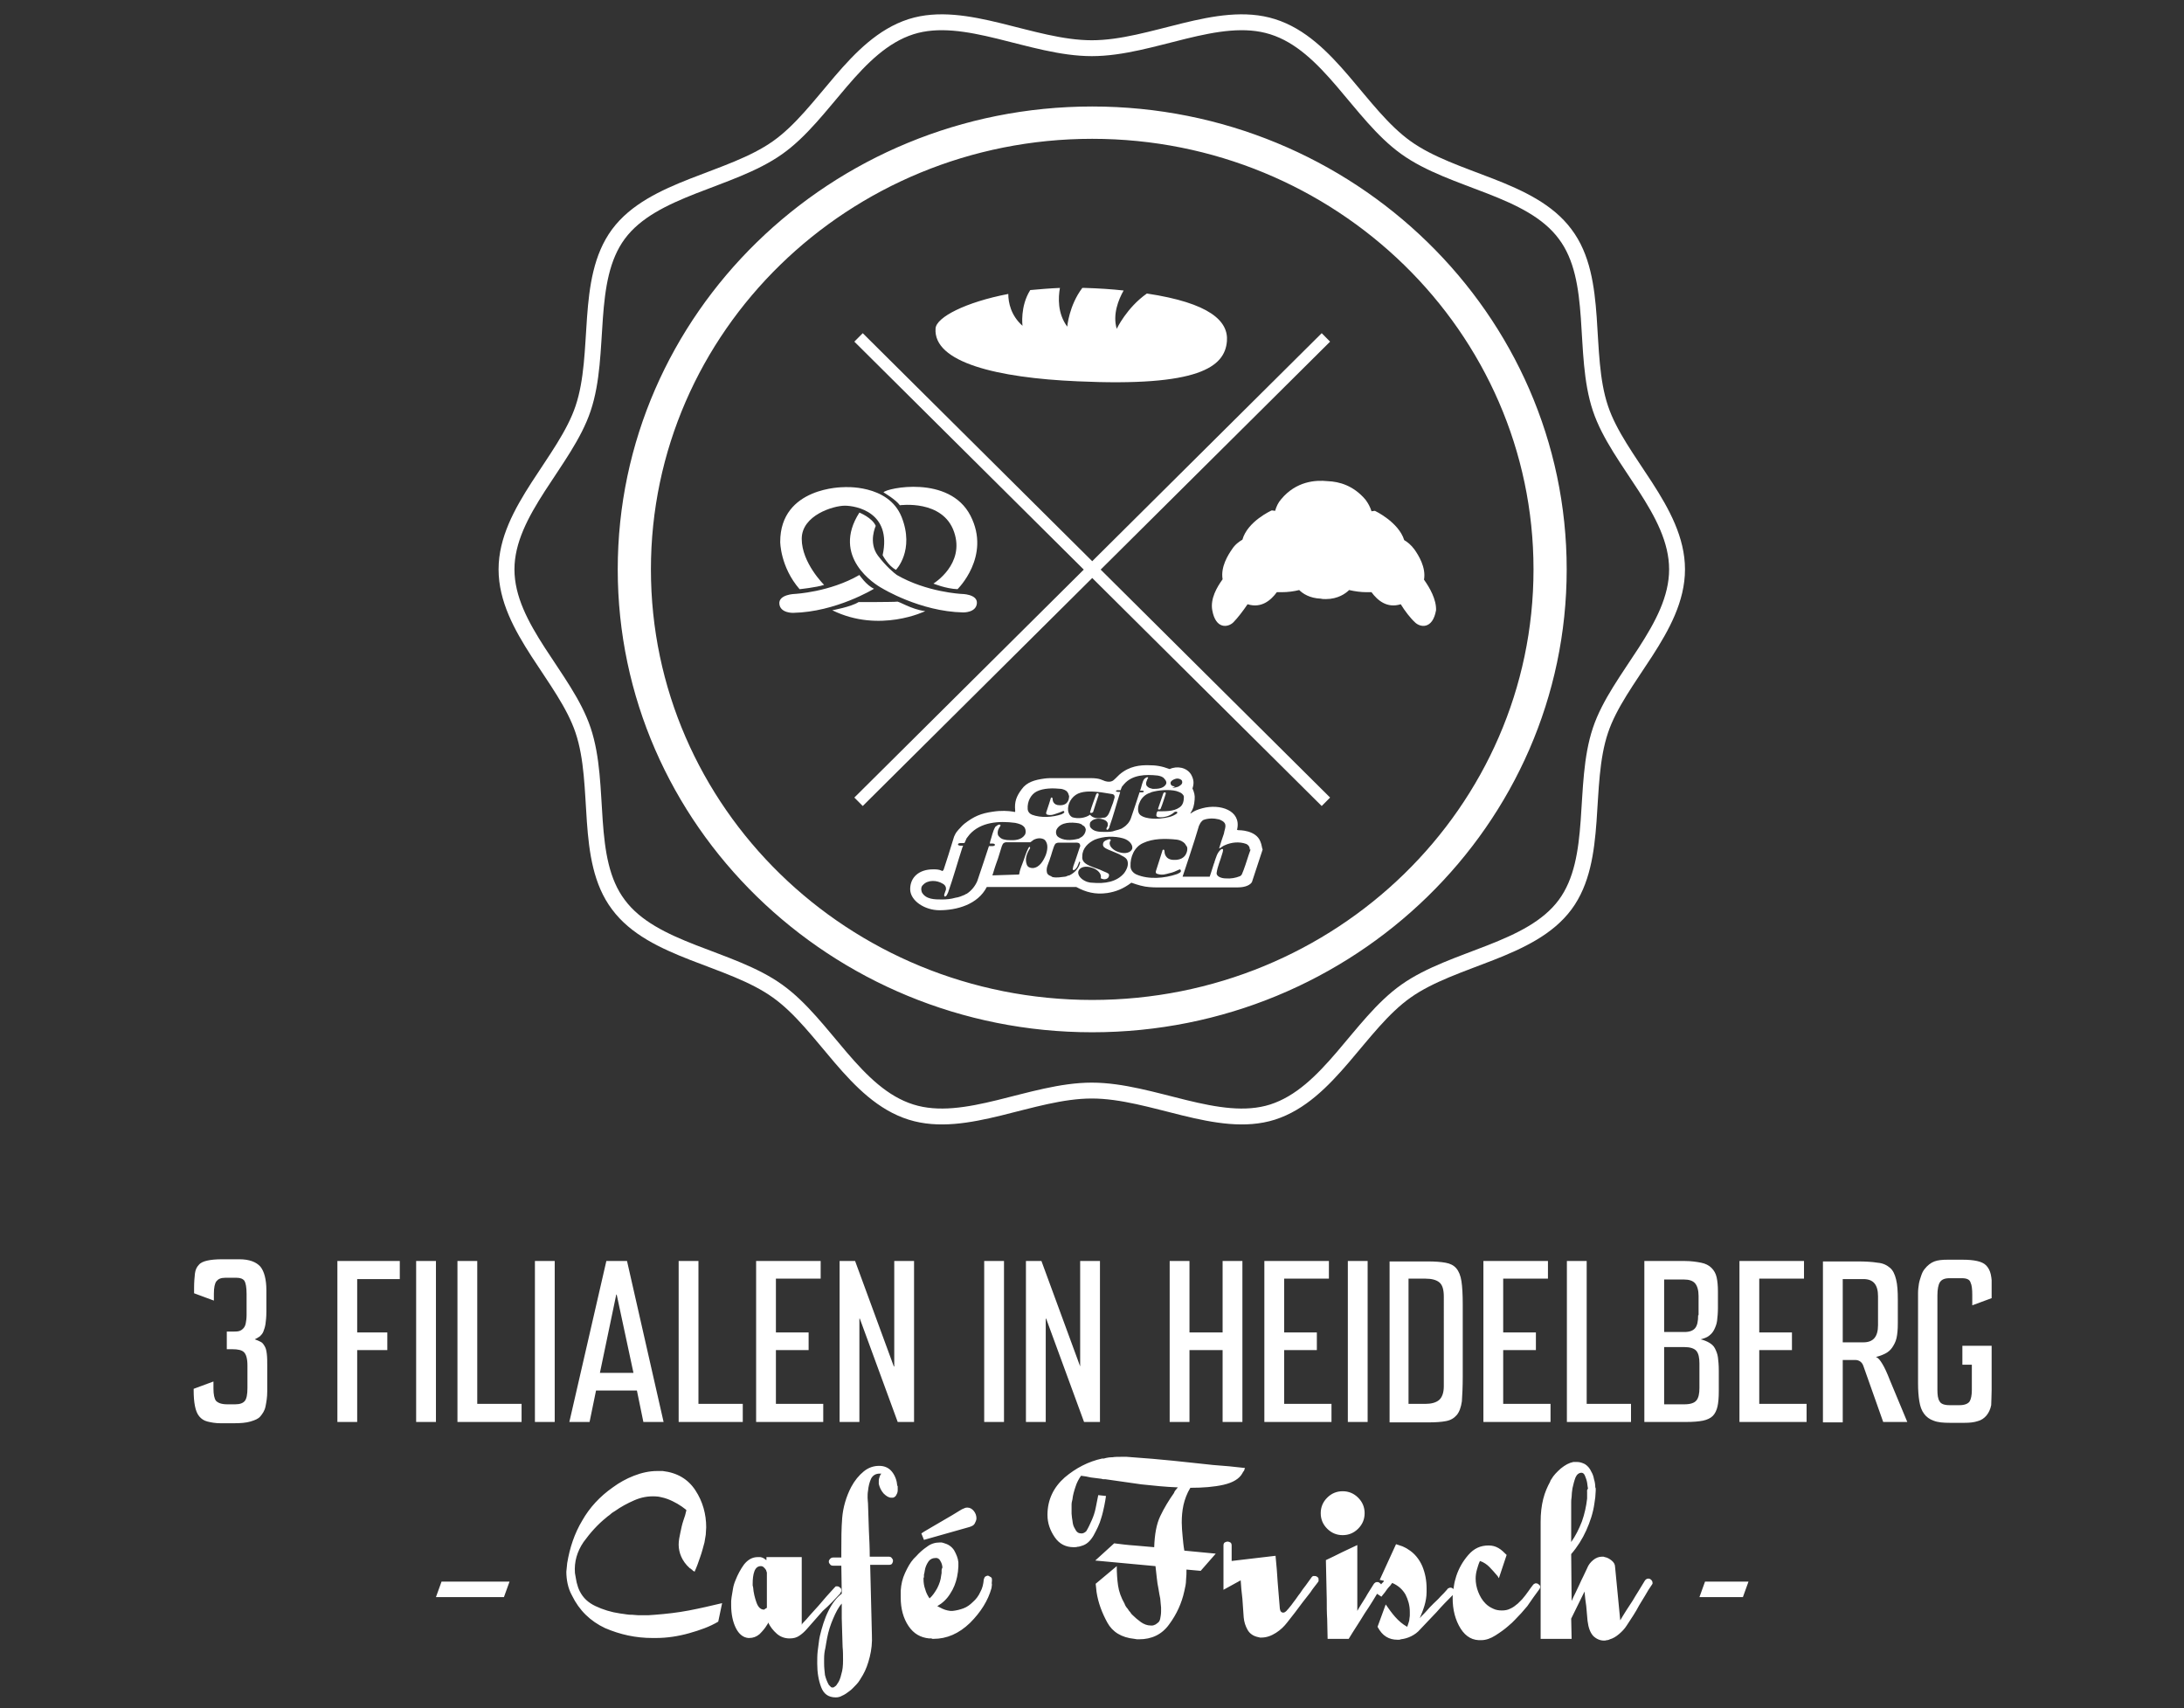
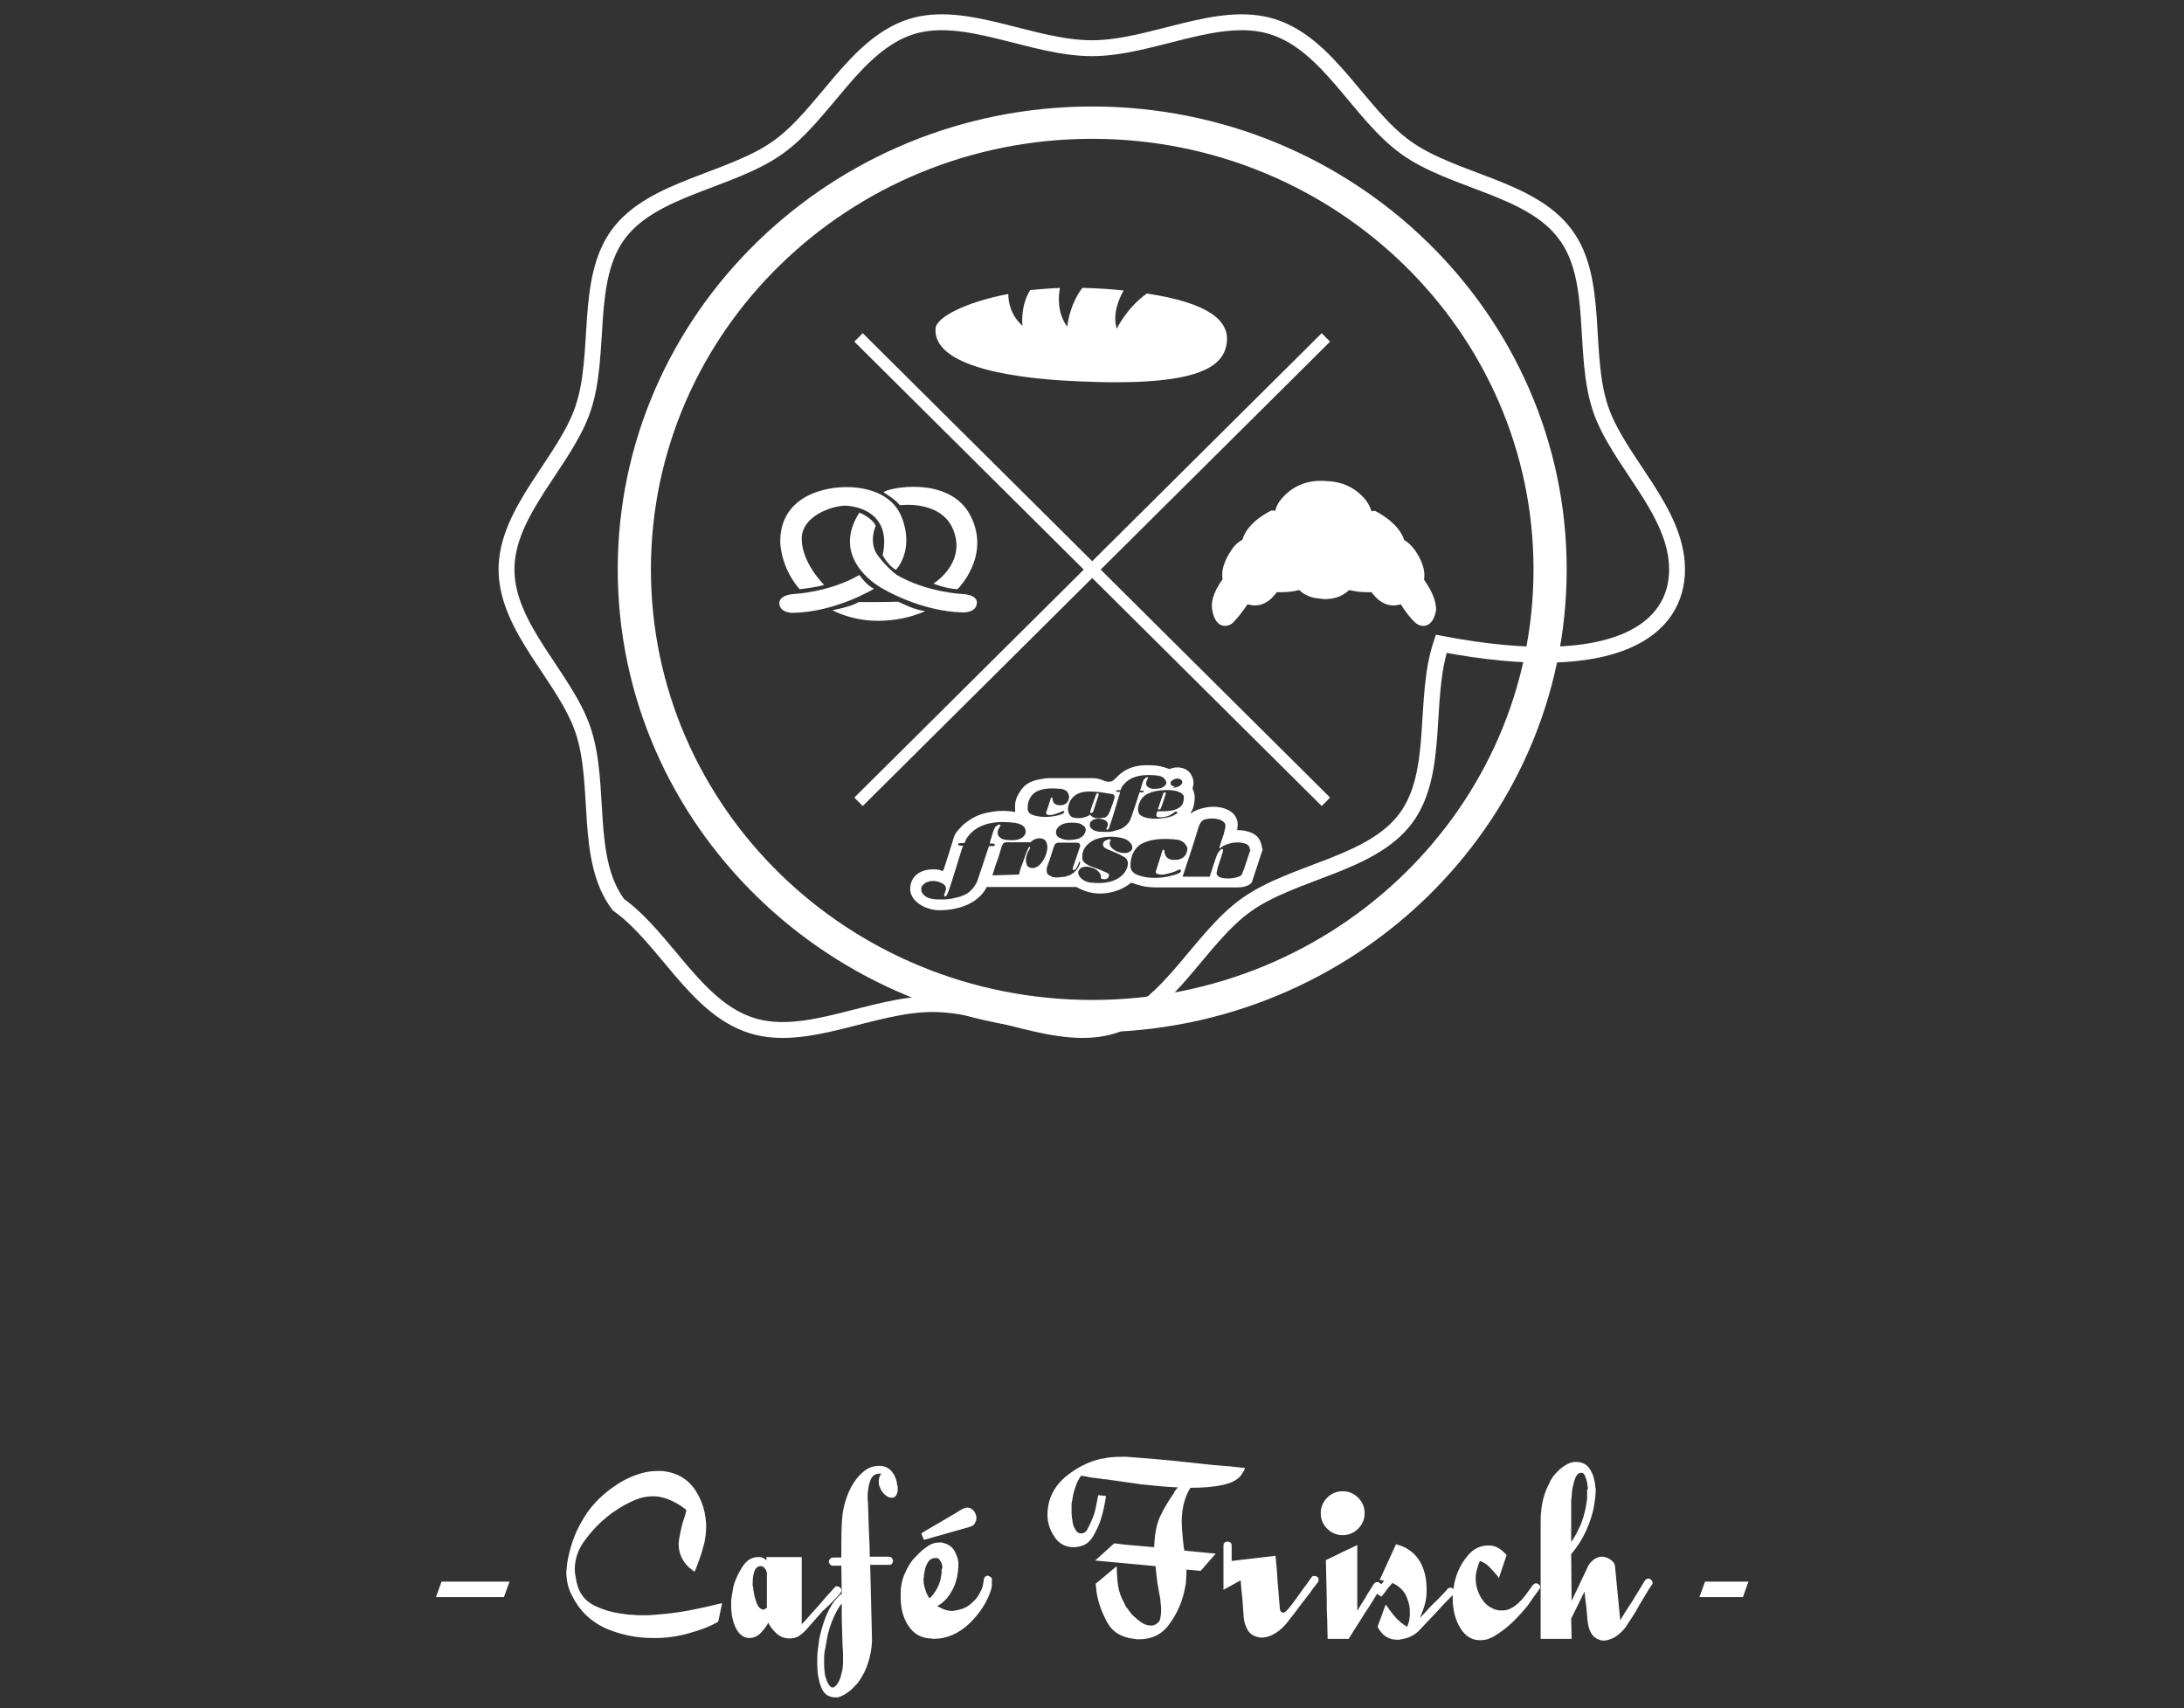
<svg xmlns="http://www.w3.org/2000/svg" xmlns:xlink="http://www.w3.org/1999/xlink" version="1.1" id="Ebene_1" x="0px" y="0px" viewBox="0 0 507.5 396.9" style="enable-background:new 0 0 507.5 396.9;" xml:space="preserve">
  <rect x="0" y="0" width="507.5" height="396.9" fill="#333333" stroke="none" />
  <style type="text/css">
	.st0{clip-path:url(#SVGID_2_);fill:none;stroke:#FFFFFF;stroke-width:3.69;stroke-miterlimit:10;}
	.st1{clip-path:url(#SVGID_2_);fill:#FFFFFF;}
	.st2{clip-path:url(#SVGID_2_);fill:none;stroke:#FFFFFF;stroke-width:1.11;stroke-miterlimit:10;}
	.st3{fill:none;stroke:#FFFFFF;stroke-width:2.767;stroke-miterlimit:10;}
	.st4{clip-path:url(#SVGID_4_);fill:#FFFFFF;}
</style>
  <g>
    <defs>
      <rect id="SVGID_1_" x="45" y="3.3" width="417.8" height="391.1" />
    </defs>
    <clipPath id="SVGID_2_">
      <use xlink:href="#SVGID_1_" style="overflow:visible;" />
    </clipPath>
-     <path class="st0" d="M389.7,132.3c0-13.7-13.7-25.1-17.8-37.4c-4.3-12.8-0.2-29.9-8.2-40.5c-8-10.8-26-12.2-37-20.1   c-10.9-7.8-17.9-24-31-28.1c-12.7-4-28,5-42,5c-14,0-29.4-9-42-5c-13.1,4.2-20.1,20.4-31,28.1c-11,7.8-29,9.3-37,20.1   c-7.9,10.7-3.9,27.7-8.2,40.5c-4.1,12.3-17.8,23.8-17.8,37.4c0,13.7,13.7,25.1,17.8,37.4c4.3,12.8,0.2,29.9,8.2,40.5   c8,10.8,26,12.2,37,20.1c10.9,7.8,17.9,24,31,28.1c12.7,4,28-5,42-5c14,0,29.4,9,42,5c13.1-4.2,20.1-20.4,31-28.1   c11-7.8,29-9.3,37-20.1c7.9-10.7,3.9-27.7,8.2-40.5C376,157.4,389.7,146,389.7,132.3z" />
+     <path class="st0" d="M389.7,132.3c0-13.7-13.7-25.1-17.8-37.4c-4.3-12.8-0.2-29.9-8.2-40.5c-8-10.8-26-12.2-37-20.1   c-10.9-7.8-17.9-24-31-28.1c-12.7-4-28,5-42,5c-14,0-29.4-9-42-5c-13.1,4.2-20.1,20.4-31,28.1c-11,7.8-29,9.3-37,20.1   c-7.9,10.7-3.9,27.7-8.2,40.5c-4.1,12.3-17.8,23.8-17.8,37.4c0,13.7,13.7,25.1,17.8,37.4c4.3,12.8,0.2,29.9,8.2,40.5   c10.9,7.8,17.9,24,31,28.1c12.7,4,28-5,42-5c14,0,29.4,9,42,5c13.1-4.2,20.1-20.4,31-28.1   c11-7.8,29-9.3,37-20.1c7.9-10.7,3.9-27.7,8.2-40.5C376,157.4,389.7,146,389.7,132.3z" />
    <path class="st1" d="M356.9,132.3c0,55.6-46.2,100.6-103.1,100.6c-57,0-103.1-45-103.1-100.6c0-55.6,46.2-100.6,103.1-100.6   C310.7,31.7,356.9,76.8,356.9,132.3 M363.5,132.3c0-59-49.2-107-109.7-107c-60.5,0-109.7,48-109.7,107c0,59,49.2,107,109.7,107   C314.3,239.3,363.5,191.3,363.5,132.3" />
    <path class="st2" d="M356.9,132.3c0,55.6-46.2,100.6-103.1,100.6c-57,0-103.1-45-103.1-100.6c0-55.6,46.2-100.6,103.1-100.6   C310.7,31.7,356.9,76.8,356.9,132.3z M363.5,132.3c0-59-49.2-107-109.7-107c-60.5,0-109.7,48-109.7,107c0,59,49.2,107,109.7,107   C314.3,239.3,363.5,191.3,363.5,132.3z" />
  </g>
  <path class="st3" d="M308.1,78.4L199.5,186.3 M199.5,78.4l108.6,107.9" />
  <g>
    <defs>
      <rect id="SVGID_3_" x="45" y="3.3" width="417.8" height="391.1" />
    </defs>
    <clipPath id="SVGID_4_">
      <use xlink:href="#SVGID_3_" style="overflow:visible;" />
    </clipPath>
    <path class="st4" d="M266.5,68.2c-4.7,3.3-7,8.2-7,8.2c-1-3.3,0.4-6.8,1.6-8.9c-2.7-0.3-5.7-0.5-9-0.6c-0.2,0-0.4,0-0.6,0   c-3.1,4.1-3.5,9-3.5,9c-2.3-3.1-2.1-6.8-1.7-9c-2.4,0.1-4.7,0.3-6.9,0.5c-2.4,3.8-1.8,8.3-1.8,8.3c-2.7-2.4-3.3-5.4-3.3-7.4   c-9.9,1.9-16.7,5.4-16.9,8c-0.6,7.9,14.3,11.5,33,12.3c28.1,1.3,34.2-3.3,34.7-9.3C285.5,74.6,281.1,70.4,266.5,68.2" />
    <path class="st4" d="M330.9,134.7c0.5-2.9-1.3-5.7-2.2-7c-0.8-1.1-1.7-1.8-2.4-2.2c-1.3-4.2-6.8-6.8-6.8-6.8s-0.3,0-0.8,0.1   c-0.3-1-0.8-1.9-1.4-2.7c-2.8-3.3-6.1-4.2-8.8-4.3c-2.8-0.3-7.3,0-10.8,4.2c-0.7,0.8-1.1,1.7-1.4,2.7c-0.5-0.1-0.8-0.1-0.8-0.1   s-5.6,2.5-6.8,6.8c-0.7,0.4-1.7,1.1-2.4,2.2c-0.9,1.3-2.7,4.1-2.2,7c-1.3,1.8-2.9,4.5-2.4,7.2c0.8,4.5,3.7,4,4.9,2.8   c0.9-0.9,2.3-2.7,3.3-4.2c3.2,1,5.4-0.9,6.8-2.8c0.3,0,0.7,0,1.1,0c1.5,0,2.9-0.2,4.1-0.5c0.8,0.8,2.4,1.9,5,2   c0.4,0.1,0.8,0.1,1.2,0.1c2.8,0,4.6-1.3,5.4-2.1c1.3,0.3,2.7,0.5,4.1,0.5c0.4,0,0.7,0,1.1,0c1.4,1.9,3.6,3.8,6.8,2.8   c0.9,1.5,2.3,3.3,3.3,4.2c1.2,1.2,4.1,1.7,4.9-2.8C333.8,139.3,332.2,136.5,330.9,134.7" />
    <path class="st4" d="M205,136.7c0,0,8.8,5.4,18.8,5.6c0,0,3,0.1,3.2-2.1c0.2-2.2-3.6-2.2-3.6-2.2s-8.1-0.4-15-4.4c0,0,0,0,0,0   c-0.7-0.5-2.5-2-4.4-4.5c-2.3-3.1-0.5-6.9-0.5-6.9c-0.8-1.9-3.8-3.1-3.8-3.1C193.1,129.4,203.3,135.8,205,136.7   C205,136.7,205,136.7,205,136.7 M199.5,139.9c-1.7,1.1-6.1,1.9-6.1,1.9c11,5.4,21.6,0.2,21.6,0.2c-3.3-0.4-6.2-2.4-6.6-2.2   C208,139.9,199.5,139.9,199.5,139.9 M181.1,140.3c0.2,2.2,3.2,2.1,3.2,2.1c10-0.2,18.8-5.6,18.8-5.6c-1.8-0.8-3.4-3.2-3.4-3.2   c-6.9,4-15,4.4-15,4.4S180.9,138.1,181.1,140.3 M196,113.2c0,0-14.7-0.1-14.7,12.7c0,0,0,5.8,4.5,11c0,0,3.9-0.4,5.7-1   c0,0-5.2-5.1-5.2-10.7c0-5.5,7.4-7.7,10-7.7c2.6,0,11,1.5,8.8,11.5c0,0,1.3,2.5,3.1,3.4c0,0,4.4-4.5,1.3-12.3   C206.4,112.4,196,113.2,196,113.2 M225.5,119.8c-4.9-9.5-19.5-6.4-20.2-5.4c0,0,2.9,1.7,3.8,3c0,0,10-1.4,12.6,6.2   c2.6,7.5-4.8,12-4.8,12s2.9,1.2,5.6,1.3C222.4,137,230.4,129.3,225.5,119.8" />
    <path class="st4" d="M255.3,184.7c0-0.1,0-0.4-0.2-0.4c-0.2,0-0.3,0.1-0.4,0.3c-0.5,1.4-1,2.7-1.4,4.1c0,0.1,0.1,0.2,0.2,0.2   c0.2,0,0.4-0.1,0.5-0.2C254.4,187.4,254.8,186.2,255.3,184.7 M270.9,184.4c0-0.1,0-0.3-0.2-0.3c-0.2,0-0.3,0.1-0.4,0.3   c-0.4,1.2-0.8,2.3-1.2,3.5c0,0.1,0,0.2,0.2,0.2c0.2,0,0.4-0.1,0.4-0.2C270.2,186.7,270.5,185.6,270.9,184.4 M290.6,197.4   c-0.6,1.6-1,3.1-1.6,4.7l-0.4,1c0,0-0.1,0.2-0.2,0.3c-0.1,0.1-0.3,0.2-0.3,0.2c-1,0.4-2.1,0.6-3.3,0.5c-0.9,0-2.1-0.4-2.1-1.2   c0.2-1.6,0.9-3,1.3-4.5c0.1-0.3,0.2-0.6,0.2-1c-0.1-0.2-0.2-0.1-0.4-0.1c-1,0.8-1.2,1.9-1.6,3c0.1,0.1-0.1,0.2-0.1,0.3   c-0.3,1-1,3.1-1,3.1l-6.3,0c0,0,2.9-8.6,3.8-11.8l0.3-0.6l0.2-0.3l0.2-0.2l0.2-0.2l0.2-0.1c1.1-0.4,2.4-0.4,3.6-0.1   c0.5,0.2,1.2,0.5,1.4,1.1c0.2,0.8-0.2,1.4-0.3,2.2c-0.4,1.2-0.8,2.3-1.1,3.4c0.1,0.1,0.2-0.1,0.3-0.1c0.3-0.2,0.7-0.5,1-0.6   c1.5-0.7,3.4-0.9,5-0.3c0.4,0.2,0.7,0.5,0.8,1V197.4z M275.9,197.3c0,0,0,2.6-3.1,2.5c-2.1,0-2.2-1.7-2.2-1.9c0-0.2,0-0.3-0.1-0.4   c0,0-0.1-0.1-0.1-0.1c-0.1,0-0.1,0-0.2,0.1c-0.1,0.1-0.1,0.1-0.1,0.2c-0.1,0.4-1,3.1-1.5,4.7c-0.1,0.4,0,0.6,0.5,0.7   c1.1,0.3,1.8,0,2.6-0.2c1-0.2,1.5-0.5,2.2-0.8c0.2-0.1,0.4-0.2,0.5,0.2c0.1,0.4-0.5,0.6-0.9,0.8c-2.9,1-6.6,1.3-9.4,0.1   c-0.7-0.3-1.4-1-1.4-1.9c-0.1-2.2,0.9-4.5,2.9-5.4c2.3-1.1,5.2-1.1,7.9-0.8c0.7,0.1,1.4,0.4,1.9,1c0.1,0.2,0.2,0.3,0.3,0.5   C275.8,196.6,275.9,196.9,275.9,197.3 M274.1,187.6c-1.4,1-3.4,0.9-5.1,0.9c-0.2,0.2-0.3,0.6-0.3,1c0.1,0.4,0.6,0.4,0.9,0.4   c1.3,0,2.4-0.4,3.3-1.2c0.1-0.1,0.3-0.1,0.5-0.1c0.2,0,0.2,0.3,0.1,0.4c-1.1,0.8-2.2,1-4,1.2c0,0-3.1,0.3-4.5-0.8   c-0.8-0.6-0.6-2.1-0.2-2.9c0.4-1.1,1.4-2,2.5-2.3c0.3-0.2,0.6-0.2,0.9-0.3c1.7-0.4,4.4-0.5,5.7,0.1c0.6,0.2,1.1,0.6,1.2,1.1   C275.1,185.9,275,187,274.1,187.6 M274.1,182.6c-0.5,0.4-1.4,0.4-1.7,0.5c0,0,0.7-0.4,0.6-0.4c-0.4,0-1-0.1-1-0.8c0-0.5,1-1,1.6-1   c0.4,0,0.8,0.2,1,0.4C274.9,181.9,274.6,182.3,274.1,182.6 M270.9,182.3c-0.6,0.9-1.8,1-2.8,1c-0.2,0-0.4,0-0.6-0.1   c-0.5-0.1-0.8-0.3-1.1-0.7c-0.1-0.3-0.1-0.6,0-0.9c0.1-0.3,0.1-0.3,0.2-0.5c0-0.1,0.1-0.2,0.1-0.2c0-0.1,0.1-0.1,0.1-0.2   c0-0.1-0.1-0.1-0.1-0.1c-0.1,0-0.1,0-0.2,0c-0.2,0.1-0.4,0.2-0.6,0.4c-0.5,0.7-0.6,1.7-0.9,2.5l-0.1,0.2h0.5c0.2,0,0.4,0.1,0.4,0.2   c0,0.1-0.2,0.2-0.4,0.2h-0.6c-0.3,1-1.4,4.2-2,6c-0.3,0.9-1,1.7-1.8,2.2c-0.1,0-0.2,0.1-0.3,0.2c-0.5,0.2-1.1,0.4-1.6,0.5   c-0.7,0.3-1.5,0.3-2.3,0.3c-1.3,0-2.8,0-3.5-1.2c-0.1-0.4-0.1-1,0.2-1.2c0.8-0.9,2.4-0.8,3.3-0.3c0.4,0.2,0.7,0.6,0.6,1.1   c0,0.1,0,0.2,0,0.2l-0.1,0.2l-0.1,0.2l-0.1,0.2c0,0.1,0,0.2,0.1,0.3c0.2,0.1,0.4-0.2,0.5-0.4c0.1-0.1,0.1-0.1,0.1-0.3   c0.9-2.5,1.6-5.2,2.4-7.7l0.1-0.4h-0.5c-0.2,0-0.5-0.1-0.5-0.2c0-0.1,0.2-0.2,0.5-0.2h0.6l0.1-0.3l0.2-0.5c0.2-0.2,0.3-0.4,0.5-0.6   c1.9-2.2,5-2.3,7.8-2c0.6,0.1,1.3,0.3,1.6,0.8C271.1,181.5,271.1,182,270.9,182.3 M259,185.3c-0.3,1.1-0.4,1.4-0.8,2.4l-0.1,0.3   c-0.3,0.7-0.5,1.5-1.2,1.9l-0.3,0.1c-0.1,0-0.1,0-0.2,0l-0.1,0c-0.2,0-0.4,0.1-0.6,0.1c-0.9,0.1-1.9-0.1-2.4-0.8   c-1.1,0.8-2.8,1-4.1,0.6c-0.6-0.3-0.9-0.9-1-1.5c-0.2-1.6,0.8-3.3,2.3-4c1.6-0.7,3.6-0.5,5.4-0.3c0,0,2,0.3,2.5,0.4   C259.1,184.6,259,185.2,259,185.3 M248.4,185.3c0,0,0,1.9-2.2,1.8c-1.5,0-1.6-1.2-1.6-1.4c0-0.1,0-0.3-0.1-0.3c0,0,0-0.1-0.1-0.1   c-0.1,0-0.1,0-0.1,0c0,0,0,0.1-0.1,0.1c-0.1,0.3-0.7,2.3-1.1,3.4c0,0.3,0,0.4,0.3,0.5c0.8,0.2,1.3,0,1.9-0.2   c0.7-0.2,1.1-0.4,1.6-0.6c0.2-0.1,0.3-0.1,0.4,0.1c0.1,0.3-0.3,0.4-0.6,0.6c-2.1,0.7-4.8,0.9-6.9,0.1c-0.5-0.2-1-0.7-1-1.4   c-0.1-1.6,0.7-3.3,2.1-4c1.6-0.8,3.8-0.8,5.7-0.6c0.5,0.1,1.1,0.3,1.4,0.7c0.1,0.1,0.1,0.2,0.2,0.3   C248.4,184.8,248.5,185.1,248.4,185.3 M238.2,193.9c-0.8,1.3-2.4,1.4-3.8,1.3c-0.2,0-0.5,0-0.9-0.1c-0.7-0.1-1.1-0.4-1.5-0.9   c-0.2-0.3-0.2-0.8-0.1-1.2c0.1-0.4,0.2-0.4,0.3-0.7c0.1-0.1,0.2-0.3,0.2-0.3c0-0.1,0.1-0.1,0.1-0.2c0-0.1-0.1-0.2-0.2-0.2   c-0.1,0-0.1,0-0.2,0c-0.3,0.1-0.5,0.3-0.8,0.5c-0.6,1-0.8,2.2-1.2,3.4L230,196h0.6c0.3,0,0.6,0.1,0.6,0.3c0,0.2-0.3,0.3-0.6,0.3   h-0.8c-0.4,1.3-1.9,5.7-2.7,8.1c-0.5,1.2-1.4,2.3-2.5,3c-0.2,0-0.2,0.1-0.4,0.2c-0.7,0.3-1.4,0.6-2.2,0.7c-1,0.3-2.1,0.4-3.1,0.4   c-1.7,0-3.8,0-4.7-1.7c-0.2-0.6-0.2-1.3,0.3-1.7c1.1-1.2,3.2-1.1,4.5-0.3c0.6,0.3,0.9,0.8,0.8,1.4c0,0.1,0,0.2-0.1,0.3l-0.1,0.3   l-0.1,0.3l-0.1,0.3c0,0.2,0,0.3,0.1,0.4c0.2,0.1,0.5-0.2,0.6-0.5c0.1-0.2,0.1-0.2,0.2-0.4c1.2-3.4,2.2-7,3.3-10.4l0.2-0.5h-0.6   c-0.3,0-0.6-0.1-0.6-0.3c0-0.2,0.3-0.3,0.6-0.3h0.9l0.2-0.4l0.3-0.7c0.2-0.3,0.5-0.6,0.7-0.9c2.6-2.9,6.8-3.2,10.6-2.7   c0.9,0.2,1.7,0.4,2.2,1.1C238.4,192.8,238.4,193.5,238.2,193.9 M230.6,203.4l0.2-0.6c0.2-0.7,0.4-1.3,0.6-1.9l0.5-1.4   c0.3-0.9,0.6-1.9,0.9-2.9c0.1-0.3,0.3-0.6,0.4-0.7c0.2-0.1,0.4-0.2,0.7-0.2h5.5c0.4-0.2,0.7-0.6,1.1-0.7c0.7-0.3,1.6-0.3,2.2,0.1   c1,0.9,0.7,2.5,0.3,3.6c-0.5,1.2-1.4,2.9-3,3c-0.6,0-1.2-0.2-1.4-0.8c-0.5-1.3,0-2.6,0.7-3.7c0.1-0.2,0.1-0.3,0-0.4   c-0.1-0.1-0.2,0.1-0.3,0.2c-0.5,0.9-1.1,2.8-1.1,2.8c-0.2,0.6-0.6,1.6-0.6,1.6s-0.4,1.1-0.4,1.4l-0.1,0.4L230.6,203.4z    M243.9,199.8c0.1-0.3,0.2-0.7,0.3-0.9c0.1-0.3,0.2-0.7,0.3-1c0.1-0.4,0.3-0.8,0.4-1.2c0.1-0.3,0.3-0.6,0.4-0.7   c0.2-0.1,0.4-0.2,0.7-0.2l0,0l3.9,0c0,0,0.8-0.1,1,0.3c0.2,0.3,0.1,0.7,0,0.8c-0.3,0.8-0.3,1-0.6,1.8c-0.3,0.9-0.6,1.8-0.9,2.6   c0,0.3-0.2,0.5-0.1,0.8c0.1,0.1,0.3,0.1,0.4,0c0.7-0.5,0.8-1.2,1.1-1.9c0.1,0,0.2,0.1,0.2,0.2c-0.3,1.4-1.3,2.4-2.5,3   c-0.4,0-0.7,0.3-1,0.3c-1,0.1-1.9,0.3-2.9,0.1c-0.1-0.1-0.2,0-0.3-0.2c-0.4-0.1-0.9-0.4-1-0.8C243,201.7,243.6,200.7,243.9,199.8    M251.3,194.5c-0.3,0.1-0.5,0.4-0.8,0.4c-1.5,0.4-3.6,0.5-4.8-0.6c-0.4-0.5-0.4-1.2-0.1-1.7c1-1.6,3.3-1.6,5.1-1.3   c0.3,0.1,0.7,0.2,0.9,0.5c0.4,0.1,0.6,0.5,0.7,0.9C252.3,193.4,251.9,194.1,251.3,194.5 M250.6,202.4c0.3-0.9,1.6-1.3,3.1-0.8   c1.4,0.4,2.3,1.5,2.1,2.3c0,0.2,0.1,0.3,0.3,0.3c0.2,0.1,0.4,0.1,0.6,0.1c0.5,0,0.9-0.3,1-0.8v-0.2c0-0.2-0.1-0.3-0.3-0.4   c-0.3-0.2-0.7-0.3-1.1-0.5c-1-0.5-1.6-0.6-2.8-1.1c-1.2-0.5-2.2-1.1-2-2.4c0-1.8,1.4-3.1,2.9-3.8c2-0.8,4.5-0.9,6.6-0.3   c1.4,0.4,2.3,1.5,2.1,2.4c-0.3,0.9-1.6,1.3-3.1,0.8c-1.4-0.4-2.4-1.5-2.1-2.4c0-0.1,0.1-0.2,0.2-0.3c0,0,0,0,0-0.1   c0-0.2-0.2-0.2-0.4-0.2l-0.3,0.1c-0.2,0.1-0.3,0.1-0.5,0.2c-0.1,0.1-0.2,0.1-0.3,0.2c-0.2,0.2-0.3,0.4-0.3,0.8   c0,0.2,0.1,0.3,0.2,0.5c0.1,0.1,0.3,0.2,0.4,0.3l0,0c0.4,0.2,0.6,0.3,0.6,0.3c1,0.4,2.6,1.1,2.6,1.1c0.6,0.4,1.4,0.6,1.8,1.3   c0.5,1.1-0.1,2.3-0.7,3.1c-1.7,2-4.4,2.5-7.5,2.2c-0.4,0-0.7-0.1-1.1-0.2C251.2,204.4,250.3,203.3,250.6,202.4 M292.9,195.6   c-1-2.8-5.1-2.7-5.1-2.7s-0.2,0-0.3-0.1c-0.1,0-0.1-0.1,0-0.2c0.9-4.3-4-5.9-8.1-4.8c-1.1,0.3-1.9,0.6-2.7,1.2l-0.1,0   c0.7-1.1,0.9-1.9,1-3.2c0.1-1-0.1-1.7-0.5-2.6c0.4-1.2,0.3-2.1-0.3-3.2c-1-1.7-3.3-2.1-5-1.3c-1.9-0.7-3.1-0.9-5.1-0.9   c-1.6,0-4.2,0.1-6.6,2.2c-0.5,0.5-1.2,1.2-1.5,1.4c-0.5,0.3-1.1,0.3-1.8,0.1c-0.7-0.2-1.1-0.7-3.4-0.7c-0.2,0-0.4,0-0.4,0h-8.2   c-0.7,0-1.4,0-2.1,0.1c-2.2,0.3-4.1,0.8-5.3,2.5c-1.2,1.6-1.7,2.9-1.5,4.9c0,0,0,0.2,0,0.3c-0.1,0.1-0.2,0.1-0.4,0   c-1.2-0.2-2.9-0.3-4.8,0c-2.8,0.4-4.4,1.1-6.6,2.8c-0.7,0.6-0.7,0.7-1.1,1.1c-0.1,0.1-0.1,0.1-0.2,0.2c-0.2,0.2-0.3,0.4-0.5,0.6   c-0.3,0.4-0.4,0.7-0.6,1.1l-1.3,4.2l-1.1,3.4c0,0.1-0.1,0.2-0.2,0.3c-0.1,0.1-0.3,0.1-0.3,0c-0.7-0.3-1.2-0.3-2-0.3   c-3.2,0-5.3,1.8-5.3,4.6c0,2.7,3.4,4.9,6.8,4.9c4,0,8.9-1.3,11-5.4h11.4l0.2,0h9.2c2.2,1.2,4.4,1.8,7.2,1.4   c1.9-0.3,3.6-0.9,5.6-2.4c0,0,1.9,0.7,3.2,0.9c1.1,0.2,2.9,0.2,2.9,0.2h18.5c1.1,0,2.7-0.2,3.4-1.2l2.5-7.6   C293.2,196.9,293.2,196.3,292.9,195.6" />
    <path class="st4" d="M406.3,367.5h-10.1l-1.3,3.6H405L406.3,367.5z M368.8,346.6c0,0.3,0,0.5,0,0.8c0,0.3,0,0.5,0,0.8   c-0.2,1.8-0.6,3.6-1.2,5.3c-0.7,1.8-1.5,3.4-2.5,4.8v-2.3v-2.3c0-0.8,0-1.5,0-2.3c0-0.8,0-1.6,0-2.3c0-0.3,0-0.7,0.1-1.3   c0-0.6,0.1-1.3,0.2-2c0.2-0.9,0.4-1.7,0.7-2.5c0.3-0.7,0.8-1.1,1.4-1.1c0.3,0,0.6,0.2,0.8,0.7c0.2,0.5,0.4,1,0.5,1.6   c0.1,0.5,0.1,1,0.2,1.4C368.7,346.2,368.8,346.5,368.8,346.6 M383.8,368.3c0.1-0.1,0.1-0.2,0.2-0.3c0-0.1,0-0.2,0-0.2   c0-0.3-0.1-0.5-0.3-0.7c-0.2-0.2-0.4-0.3-0.6-0.3c-0.2,0-0.3,0-0.5,0.1c-0.1,0.1-0.3,0.2-0.4,0.4c-0.5,0.8-0.9,1.5-1.4,2.3   c-0.5,0.8-1,1.6-1.4,2.3c-0.5,0.8-1,1.5-1.5,2.3c-0.5,0.8-1,1.6-1.4,2.3c-0.1-1-0.2-2.1-0.3-3.1c-0.1-1-0.2-2.1-0.3-3.1   c-0.1-1-0.2-2.1-0.3-3.1c-0.1-1-0.2-2.1-0.3-3.1c0-0.6-0.3-1.1-0.8-1.5c-0.5-0.4-1-0.7-1.6-0.8c-0.1,0-0.2-0.1-0.3-0.1h-0.3   c-0.8,0-1.5,0.3-2.1,0.8c-0.6,0.5-1.1,1.1-1.4,1.9c-0.3,0.6-0.6,1.3-0.9,1.9c-0.3,0.6-0.6,1.2-0.9,1.9c-0.3,0.6-0.6,1.3-0.9,1.9   c-0.3,0.6-0.6,1.2-0.9,1.9l-0.1-10.9c1.4-1.6,2.6-3.5,3.5-5.5c0.9-2,1.6-4.1,1.9-6.3c0.1-0.5,0.1-0.9,0.2-1.4c0-0.5,0.1-1,0.1-1.5   V346c0-0.1,0-0.3-0.1-0.4c0-0.6-0.1-1.3-0.3-1.9c-0.1-0.6-0.3-1.2-0.6-1.7c-0.4-0.9-0.9-1.4-1.5-1.8c-0.6-0.3-1.2-0.5-1.8-0.5   c-0.2,0-0.3,0-0.5,0c-0.1,0-0.3,0-0.4,0c-1,0.2-1.9,0.7-2.9,1.5c-0.9,0.8-1.7,1.6-2.2,2.5c-0.1,0.1-0.1,0.2-0.2,0.3   c0,0.1-0.1,0.2-0.1,0.3c-0.6,1.1-1.2,2.4-1.6,4c-0.4,1.6-0.6,3.3-0.6,5.3c0,2.3,0,4.5,0,6.8c0,2.3,0,4.5,0,6.8v6.8v6.8h7.2   l-0.1-4.7l3.1-6.3c0.1,1.1,0.2,2.2,0.4,3.4c0.1,1.1,0.2,2.3,0.3,3.4c0.2,1.6,0.6,2.7,1.3,3.5c0.7,0.7,1.6,1.1,2.5,1.1   c0.2,0,0.4,0,0.7-0.1c0.3,0,0.5-0.1,0.7-0.2c0.7-0.2,1.4-0.6,2.1-1.2c0.7-0.6,1.3-1.2,1.8-2c0.5-0.8,1-1.5,1.5-2.3   c0.5-0.8,1-1.6,1.4-2.4c0.5-0.8,0.9-1.5,1.4-2.3C382.8,369.8,383.3,369,383.8,368.3 M357.6,369.4c0.1-0.1,0.1-0.2,0.2-0.3   c0-0.1,0.1-0.2,0.1-0.3c0-0.3-0.1-0.5-0.3-0.6c-0.2-0.2-0.4-0.3-0.6-0.3h-0.2c-0.1,0-0.1,0-0.2,0.1c-0.1,0-0.2,0-0.2,0.1   c-0.1,0.1-0.1,0.1-0.2,0.2c-0.3,0.4-0.7,0.9-1.1,1.5c-0.4,0.6-0.9,1.2-1.4,1.8c-0.2,0.2-0.3,0.3-0.5,0.5c-0.1,0.1-0.3,0.3-0.5,0.5   c-0.6,0.5-1.1,0.9-1.8,1.2c-0.6,0.3-1.2,0.4-1.9,0.4c-0.7,0-1.4-0.1-2-0.4c-0.7-0.3-1.3-0.7-1.8-1.2c-0.8-0.8-1.3-1.7-1.7-2.7   c-0.4-1-0.6-2.1-0.6-3.1c0-0.7,0.1-1.4,0.3-2.1c0.2-0.7,0.4-1.4,0.7-2c0.9,0.3,1.6,0.8,2.2,1.4c0.6,0.6,1.2,1.3,1.8,2   c0.1,0.1,0.2,0.2,0.2,0.3c0.1,0.1,0.1,0.2,0.2,0.3l1.8-5.4c-0.6-0.6-1.2-1.2-1.9-1.6c-0.7-0.4-1.4-0.6-2.3-0.6   c-1.9,0-3.4,0.7-4.7,2.2c-1.3,1.5-2.2,3.1-2.8,4.9c-0.2,0.7-0.4,1.3-0.5,2c-0.1,0.6-0.2,1.3-0.3,1.9c-0.2,3,0.3,5.5,1.4,7.6   c1.1,2.1,2.6,3.3,4.6,3.4h0.3h0.3c1.1,0,2.2-0.4,3.3-1.1c1.1-0.7,2.1-1.4,3-2.2c0.3-0.3,0.6-0.5,0.8-0.7c0.2-0.2,0.5-0.5,0.7-0.7   c1-1,2-2.1,2.9-3.2C355.9,371.7,356.8,370.5,357.6,369.4 M337.7,370.5c0.1-0.1,0.1-0.2,0.2-0.3c0-0.1,0.1-0.2,0.1-0.4   c0-0.2-0.1-0.4-0.3-0.6c-0.2-0.2-0.4-0.3-0.6-0.3c-0.1,0-0.3,0-0.4,0.1c-0.1,0-0.3,0.1-0.4,0.3c-0.5,0.6-1,1.1-1.6,1.7   c-0.5,0.6-1.1,1.1-1.6,1.6c-0.6,0.6-1.1,1.1-1.6,1.7c-0.5,0.6-1.1,1.1-1.6,1.7c0.4-0.9,0.8-1.9,1.1-2.9c0.3-1,0.5-2.1,0.5-3.2v-0.4   v-0.4c0-1.8-0.3-3.5-1-5.2c-0.7-1.6-1.8-3-3.3-3.9c-0.4-0.3-0.9-0.5-1.3-0.7c-0.5-0.2-1-0.3-1.5-0.5l-3.8,8.3   c0.2,0,0.4,0.1,0.5,0.1c0.1,0,0.3,0.1,0.5,0.1c0,0-0.1,0.1-0.1,0.2c0,0.1-0.1,0.1-0.2,0.2c0,0,0,0.1-0.1,0.1   c-0.3,0.4-0.7,0.8-0.9,1.2c-0.3,0.4-0.5,0.7-0.8,1l1.5,1c0.2-0.3,0.5-0.6,0.8-1c0.3-0.4,0.6-0.9,1-1.3c0,0,0-0.1,0.1-0.1   c0.1-0.1,0.2-0.2,0.3-0.4c0.1-0.1,0.2-0.2,0.3-0.4c1.4,0.6,2.4,1.5,3.1,2.7c0.6,1.2,1,2.5,1,4c0,0.3,0,0.6,0,0.9   c0,0.3-0.1,0.6-0.1,0.8c0,0.3-0.1,0.6-0.2,0.9c-0.1,0.3-0.2,0.6-0.3,0.9c-1.1-0.6-2-1.4-2.8-2.3c-0.8-0.9-1.5-1.9-2.2-2.9l-1.9,5.2   c0.6,1.1,1.2,1.8,2,2.3c0.8,0.5,1.7,0.7,2.6,0.7h0.4c0.1,0,0.2,0,0.4-0.1c0.8-0.1,1.6-0.3,2.4-0.7c0.8-0.4,1.5-0.9,2.1-1.6   c1.2-1.3,2.5-2.6,3.8-4C335.1,373.1,336.4,371.8,337.7,370.5 M317.1,351.6c0-1.4-0.5-2.6-1.5-3.6c-1-1-2.2-1.5-3.6-1.5   c-1.4,0-2.6,0.5-3.6,1.5c-1,1-1.5,2.2-1.5,3.6s0.5,2.6,1.5,3.6c1,1,2.2,1.5,3.6,1.5c1.4,0,2.6-0.5,3.6-1.5   C316.6,354.2,317.1,353,317.1,351.6 M320.8,369c0.1-0.1,0.1-0.2,0.2-0.3c0-0.1,0-0.2,0-0.2c0-0.3-0.1-0.5-0.3-0.6   c-0.2-0.2-0.4-0.3-0.6-0.3c-0.2,0-0.3,0-0.5,0.1c-0.1,0.1-0.3,0.2-0.4,0.4c-0.6,1-1.3,2-1.9,3.1c-0.6,1-1.3,2-1.9,3.1   c0-1.3,0-2.5,0-3.8c0-1.3,0-2.5,0-3.8v-3.8V359c-1.2,0.6-2.4,1.1-3.6,1.7c-1.2,0.6-2.4,1.2-3.7,1.8c0,1.5,0.1,3.1,0.1,4.6   c0,1.5,0.1,3,0.1,4.5c0,1.5,0,3.1,0.1,4.6c0,1.5,0.1,3,0.1,4.6h4.9c1.2-2,2.5-3.9,3.7-5.9C318.4,373,319.6,371,320.8,369    M306.2,367.7c0.1-0.1,0.1-0.2,0.2-0.3c0-0.1,0-0.2,0-0.3c0-0.3,0-0.5-0.2-0.6c-0.2-0.2-0.4-0.3-0.7-0.3c-0.1,0-0.3,0-0.4,0   c-0.1,0.1-0.3,0.2-0.4,0.4c-0.4,0.6-0.9,1.2-1.3,1.8c-0.5,0.6-0.9,1.2-1.3,1.8c-0.5,0.6-0.9,1.3-1.4,1.9c-0.4,0.6-0.9,1.2-1.4,1.8   c0,0-0.1,0.1-0.1,0.1c0,0-0.1,0.1-0.1,0.1c-0.1,0.2-0.3,0.3-0.4,0.4c-0.1,0.1-0.3,0.2-0.5,0.2c-0.2,0-0.3,0-0.5-0.2   c-0.2-0.1-0.2-0.4-0.3-0.7c-0.2-2-0.3-4.1-0.5-6.1c-0.1-2-0.3-4.1-0.5-6.2l-10.2,1.2v-1.8v-1.8c0-0.3-0.1-0.6-0.3-0.7   c-0.2-0.1-0.4-0.2-0.6-0.2c-0.3,0-0.5,0.1-0.7,0.2c-0.2,0.1-0.3,0.4-0.3,0.7c0,0.9,0,1.7,0,2.6c0,0.9,0,1.7,0,2.5   c0,0.9,0,1.7,0,2.6c0,0.9,0,1.7,0,2.6l4-2.2c0.1,1.4,0.2,2.8,0.4,4.3c0.1,1.4,0.2,2.9,0.3,4.3c0.1,1.1,0.4,2,0.9,2.9   c0.5,0.9,1.4,1.5,2.5,1.7c0.1,0,0.3,0.1,0.4,0.1h0.3c1.2,0,2.3-0.4,3.4-1.1c1.1-0.7,1.9-1.5,2.6-2.4c0.6-0.8,1.2-1.5,1.8-2.3   c0.6-0.8,1.2-1.6,1.8-2.4c0.6-0.8,1.2-1.5,1.8-2.3C305,369.2,305.6,368.5,306.2,367.7 M289.3,341.1c-1.2-0.1-2.5-0.3-3.7-0.4   c-1.3-0.1-2.5-0.2-3.7-0.3c-3.1-0.3-6.2-0.7-9.4-1c-3.1-0.3-6.3-0.6-9.4-0.8c-0.4,0-0.9-0.1-1.3-0.1c-0.4,0-0.9,0-1.3,0   c-0.7,0-1.4,0-2,0.1c-0.7,0-1.3,0.1-2,0.3c0,0-0.1,0-0.2,0c-0.1,0-0.1,0-0.2,0c-3.2,0.7-6.1,2.2-8.7,4.4c-2.6,2.3-4,5.2-4,8.7   c0,1.9,0.6,3.6,1.7,5.2c1.1,1.6,2.6,2.3,4.4,2.3c0.3,0,0.6,0,0.9-0.1c0.3,0,0.6-0.1,0.9-0.2c1.2-0.3,2.1-1.2,2.8-2.4   c0.7-1.3,1.4-2.6,1.8-4.1c0.3-0.9,0.5-1.9,0.7-2.8c0.2-0.9,0.3-1.7,0.4-2.3l-1.8-0.2c-0.1,0.5-0.2,1-0.3,1.5   c-0.1,0.5-0.2,1-0.3,1.5c-0.2,1-0.5,1.9-0.9,2.8c-0.4,0.9-0.8,1.8-1.3,2.6c-0.2,0.2-0.4,0.3-0.6,0.4c-0.2,0.1-0.4,0.1-0.5,0.1   c-0.6,0-1-0.2-1.3-0.7c-0.3-0.5-0.6-1-0.7-1.6c0-0.2-0.1-0.4-0.1-0.7c0-0.2-0.1-0.4-0.1-0.6c0-0.3-0.1-0.7-0.1-1c0-0.3,0-0.6,0-0.9   c0-0.4,0-0.8,0-1.2c0-0.4,0.1-0.8,0.2-1.2c0.1-1,0.4-2,0.7-2.9c0.3-1,0.8-1.9,1.3-2.6c0.8,0.1,1.5,0.2,2.3,0.4   c0.8,0.1,1.6,0.2,2.4,0.3c0.1,0,0.3,0.1,0.4,0.1c0.1,0,0.3,0,0.5,0c2.8,0.4,5.6,0.8,8.4,1.2c2.8,0.3,5.7,0.6,8.5,0.7   c-0.2,0.2-0.3,0.4-0.5,0.6c-0.2,0.2-0.3,0.4-0.4,0.7c-1.2,1.7-2.3,3.5-3.2,5.4c-0.9,1.9-1.3,4.3-1.4,7.2c-1.5-0.1-3.1-0.3-4.6-0.4   c-1.6-0.1-3.1-0.3-4.7-0.5l-4.4,4l14,1.3c0.1,0.9,0.2,1.8,0.3,2.7c0.1,0.9,0.2,1.7,0.4,2.6c0,0.2,0.1,0.4,0.1,0.6   c0,0.2,0.1,0.4,0.1,0.6c0.1,0.3,0.1,0.7,0.2,1c0,0.3,0.1,0.7,0.1,1.1c0,0.3,0.1,0.7,0.1,1c0,0.3,0,0.6,0,0.9c0,0.6-0.1,1.2-0.2,1.7   c-0.1,0.5-0.3,0.8-0.6,1c-0.1,0.1-0.3,0.2-0.4,0.3c-0.1,0.1-0.3,0.1-0.4,0.2c-0.1,0-0.3,0.1-0.4,0.1c-0.2,0-0.3,0-0.4,0   c-0.8,0-1.6-0.3-2.3-0.8c-0.7-0.5-1.4-1.1-2-1.7c-0.2-0.2-0.3-0.3-0.4-0.5c-0.1-0.2-0.3-0.3-0.4-0.5c-0.2-0.3-0.4-0.6-0.6-0.8   c-0.2-0.3-0.3-0.5-0.4-0.8c-0.8-1.4-1.3-2.8-1.5-4.2c-0.2-1.4-0.3-2.9-0.3-4.5l-4.9,4.1c0,0.3,0.1,0.6,0.1,0.9c0,0.3,0.1,0.7,0.1,1   c0.4,2.6,1.3,4.9,2.5,7.1c1.2,2.2,3.3,3.5,6.3,3.8c0.2,0,0.4,0.1,0.6,0.1h0.5c2.9,0,5.3-1.1,7-3.5c1.7-2.3,2.9-4.9,3.5-7.7   c0.2-0.9,0.4-1.7,0.4-2.6c0.1-0.9,0.1-1.7,0.1-2.4l3.3,0.3l3.5-4l-7.3-0.7c-0.2-1.1-0.3-2.2-0.4-3.3c-0.1-1.1-0.2-2.2-0.2-3.2   c0-1.4,0.1-2.7,0.4-4.1c0.3-1.3,0.8-2.7,1.6-4c2.9,0,5.5-0.2,7.7-0.7c2.2-0.5,3.7-1.4,4.4-2.7c0.1-0.2,0.2-0.4,0.4-0.6   C289.1,341.6,289.2,341.4,289.3,341.1 M225.3,354.8c0.6-0.2,1-0.4,1.2-0.8c0.2-0.4,0.4-0.8,0.4-1.2c0-0.6-0.2-1.2-0.6-1.7   c-0.4-0.5-0.9-0.8-1.5-0.8c-0.2,0-0.4,0-0.6,0.1c-0.2,0.1-0.5,0.2-0.7,0.3c-0.8,0.5-1.5,0.9-2.3,1.4c-0.8,0.5-1.6,0.9-2.4,1.4   c-0.8,0.5-1.6,0.9-2.4,1.4c-0.8,0.5-1.6,0.9-2.3,1.4l0.6,1.5c1.7-0.5,3.5-1,5.3-1.5C221.8,355.8,223.5,355.3,225.3,354.8    M218.8,364.9c0,0.2,0,0.4,0,0.6c0,0.2-0.1,0.4-0.1,0.6c-0.1,1-0.4,1.9-0.9,2.9c-0.5,0.9-1.1,1.8-1.8,2.4c-0.4-0.6-0.8-1.3-1-2.1   c-0.3-0.8-0.4-1.6-0.4-2.4v-0.2c0-0.1,0-0.1,0.1-0.2v-0.2v-0.2c0-0.2,0-0.4,0.1-0.6c0-0.2,0.1-0.4,0.1-0.6c0.1-0.7,0.4-1.4,0.8-2   c0.4-0.6,1-0.9,1.8-0.9c0.4,0,0.7,0.2,0.9,0.5c0.2,0.3,0.4,0.7,0.5,1.1c0,0.2,0.1,0.4,0.1,0.6C218.8,364.6,218.8,364.8,218.8,364.9    M230.5,367.3L230.5,367.3v-0.2c0-0.3,0-0.4-0.2-0.6c-0.2-0.1-0.3-0.2-0.5-0.3c-0.1,0-0.2-0.1-0.2-0.1c-0.2,0-0.4,0.1-0.6,0.2   c-0.2,0.1-0.3,0.4-0.4,0.7c-0.1,1.1-0.3,2-0.8,2.9c-0.4,0.9-1,1.7-1.7,2.3c-0.7,0.7-1.4,1.2-2.2,1.5c-0.8,0.3-1.6,0.5-2.5,0.6   c-0.2,0-0.4,0-0.6,0c-0.2,0-0.4-0.1-0.6-0.1c-0.4-0.1-0.8-0.2-1.2-0.4c-0.4-0.2-0.8-0.4-1.2-0.6c1.2-0.7,2.2-1.6,3-2.9   c0.8-1.2,1.3-2.5,1.6-3.9c0.1-0.4,0.1-0.8,0.2-1.2c0-0.4,0.1-0.8,0.1-1.2c0-0.2,0-0.4,0-0.5c0-0.2,0-0.4,0-0.5   c-0.1-1-0.5-1.9-1-2.8c-0.6-0.9-1.4-1.4-2.5-1.7c-0.1,0-0.3-0.1-0.4-0.1h-0.4c-1.1,0-2.1,0.3-3,1c-0.9,0.6-1.8,1.4-2.5,2.2   c-0.1,0.1-0.2,0.2-0.3,0.3c-0.1,0.1-0.2,0.2-0.3,0.3c-0.8,0.9-1.4,2-2,3.3c-0.6,1.3-0.9,2.6-1,4.1c0,0.1,0,0.3,0,0.4   c0,0.1,0,0.3,0,0.4v0.4v0.4c0,2.6,0.6,4.8,1.8,6.6c1.2,1.8,2.8,2.7,4.8,2.9h0.3h0.2c0.1,0,0.2,0.1,0.3,0.1h0.2   c3.1,0,5.9-1.2,8.5-3.7c2.5-2.5,4.2-5.2,5-8.1c0-0.3,0.1-0.5,0.1-0.8C230.4,367.8,230.5,367.6,230.5,367.3 M195.9,385.8   c0,1.2-0.1,2.3-0.4,3.2c-0.2,0.9-0.5,1.7-0.9,2.2c-0.2,0.3-0.3,0.5-0.5,0.6c-0.2,0.2-0.4,0.3-0.6,0.3c-0.1,0-0.3,0-0.4-0.1   c-0.1-0.1-0.3-0.3-0.5-0.5c-0.4-0.7-0.7-1.5-0.9-2.3c-0.1-0.9-0.2-1.8-0.2-2.7v-0.5v-0.6c0-0.9,0.1-1.7,0.3-2.5   c0.1-0.8,0.3-1.6,0.4-2.3c0.3-1.6,0.8-3.1,1.4-4.5c0.6-1.4,1.2-2.6,2-3.5c0,1.1,0,2.2,0,3.4c0,1.1,0.1,2.3,0.1,3.4   c0,1.1,0.1,2.2,0.1,3.3C195.9,383.6,195.9,384.7,195.9,385.8L195.9,385.8z M208.6,345.6v-0.2c0-0.1,0-0.1-0.1-0.2   c-0.1-1.2-0.5-2.3-1.2-3.2s-1.7-1.4-3-1.4c-1.3,0-2.5,0.4-3.6,1.3c-1.1,0.9-2.1,2.1-2.9,3.6c-1.2,2.3-1.9,4.8-2.1,7.2   c-0.2,2.5-0.2,5-0.2,7.6v0.8v0.8h-1.9c-0.3,0-0.5,0.1-0.7,0.3c-0.2,0.2-0.3,0.4-0.3,0.6v0.1c0,0.2,0.1,0.4,0.3,0.6   c0.1,0.2,0.4,0.3,0.7,0.3h1h0.9l0.1,6.5c-1.2,0.9-2.2,2.2-3.1,4c-0.9,1.8-1.5,3.8-2,5.9c0,0.2-0.1,0.4-0.1,0.5   c0,0.2-0.1,0.4-0.1,0.7c-0.1,0.7-0.2,1.5-0.3,2.3c-0.1,0.9-0.1,1.8-0.1,2.7v0.1v0.1c0,2,0.3,3.8,0.9,5.4c0.6,1.6,1.7,2.4,3.4,2.4   c0.5,0,1-0.1,1.5-0.4c0.5-0.2,1.1-0.6,1.6-1c0.6-0.4,1.1-1,1.7-1.6c0.6-0.6,1-1.4,1.5-2.2c0.7-1.2,1.2-2.6,1.6-4.2   c0.4-1.6,0.6-3.3,0.5-5.2c0-1.4-0.1-2.7-0.1-4.1c0-1.3-0.1-2.7-0.1-4c0-1.4-0.1-2.7-0.1-4.1c0-1.3-0.1-2.7-0.1-4h0.9h1.3h1.3h0.9   c0.3,0,0.6-0.1,0.7-0.3c0.1-0.2,0.2-0.4,0.2-0.6v-0.1c0-0.2-0.1-0.4-0.3-0.6c-0.1-0.2-0.4-0.3-0.7-0.3h-0.9h-1.3h-1.3h-0.9   c0-2-0.1-4.1-0.2-6.1c-0.1-2-0.1-4.1-0.2-6.1v-0.1c0-0.4-0.1-0.8-0.1-1.4c0-0.5,0-1.1,0.1-1.6c0.1-1,0.3-1.9,0.7-2.8   c0.4-0.8,1.1-1.2,2-1.2h0.2h0.2c-0.2,0.2-0.3,0.4-0.4,0.7c-0.1,0.3-0.2,0.6-0.2,0.9c0,0.1,0,0.3,0,0.4c0,0.2,0,0.3,0,0.4   c0.2,0.8,0.5,1.5,1.1,2.2c0.6,0.6,1.2,1,1.8,1h0.1h0.1c0,0,0.1,0,0.1,0c0,0,0.1,0,0.1,0c0.4-0.1,0.7-0.4,0.8-0.7   c0.2-0.3,0.3-0.7,0.3-1v-0.3V345.6z M178.2,373.5c0,0.1-0.1,0.2-0.2,0.2c-0.1,0.1-0.2,0.1-0.3,0.2c0,0-0.1,0.1-0.1,0.1h-0.1   c-0.7,0-1.3-0.5-1.7-1.6c-0.4-1.1-0.7-2.3-0.8-3.6c0-0.1-0.1-0.3-0.1-0.4v-0.4c0-1.1,0.1-2.1,0.4-2.9c0.3-0.8,0.8-1.2,1.5-1.2   c0.3,0,0.5,0.1,0.7,0.3c0.2,0.2,0.4,0.4,0.5,0.6c0,0.1,0.1,0.2,0.1,0.3c0,0.1,0.1,0.2,0.1,0.3V373.5z M195.2,370.3   c0,0,0.1-0.1,0.1-0.2c0-0.1,0.1-0.1,0.1-0.2c0,0,0.1-0.1,0.1-0.2v-0.2c0-0.3-0.1-0.5-0.3-0.6c-0.2-0.2-0.4-0.3-0.6-0.3   c-0.1,0-0.3,0-0.4,0c-0.1,0.1-0.2,0.2-0.3,0.3c-0.6,0.7-1.3,1.4-1.9,2.1c-0.6,0.7-1.2,1.4-1.8,2.1c-0.6,0.7-1.3,1.4-1.9,2.1   c-0.6,0.7-1.2,1.4-1.9,2.1v0.1l-0.1,0.1v-15.7h-8.2v0.7c-0.1,0-0.2-0.1-0.3-0.2c-0.1-0.1-0.2-0.1-0.3-0.2c-0.2-0.1-0.3-0.2-0.5-0.2   c-0.1-0.1-0.3-0.1-0.5-0.1h-0.2h-0.2c-1.3,0-2.3,0.6-3.2,1.7c-0.8,1.1-1.5,2.4-2,3.7c-0.3,0.7-0.5,1.4-0.6,2.1   c-0.1,0.7-0.2,1.3-0.3,1.8c0,0.3-0.1,0.6-0.1,0.9c0,0.3,0,0.7,0,1c0,2.1,0.4,3.9,1.1,5.3c0.7,1.4,1.7,2.2,2.9,2.3h0.1h0.1   c0.9,0,1.7-0.3,2.4-0.9c0.7-0.7,1.3-1.4,1.7-2.1c0.1-0.1,0.1-0.2,0.2-0.3c0-0.1,0.1-0.2,0.1-0.3c0.5,1,1.1,1.8,2,2.6   c0.8,0.7,1.8,1.1,3,1.1c0.9,0,1.6-0.2,2.2-0.6c0.6-0.4,1.2-0.9,1.8-1.6c1.2-1.4,2.5-2.8,3.7-4.2C192.7,373,194,371.6,195.2,370.3    M167.8,372.5c-2.5,0.6-5.1,1.2-7.7,1.7c-2.6,0.5-5.3,0.8-7.9,1c-0.5,0-0.9,0.1-1.4,0.1c-0.4,0-0.9,0-1.3,0c-0.4,0-0.9,0-1.3,0   c-0.5,0-0.9-0.1-1.3-0.1c-0.5,0-0.9,0-1.4-0.1c-0.4-0.1-0.9-0.1-1.4-0.2c-2.1-0.3-4-0.9-5.7-1.7c-1.7-0.8-2.9-1.9-3.7-3.5   c-0.3-0.6-0.5-1.2-0.7-2c-0.1-0.7-0.3-1.4-0.4-2.2c-0.2-2.6,0.5-5,2-7.2c1.6-2.2,3.3-4.1,5.3-5.7c0.3-0.3,0.7-0.5,1-0.8   c0.3-0.3,0.7-0.5,1-0.7c1.4-1,2.9-1.8,4.5-2.5c1.6-0.7,3.2-1,5-0.9c0.4,0,0.9,0.1,1.3,0.2c0.4,0.1,0.9,0.2,1.4,0.4   c0.8,0.3,1.6,0.7,2.3,1.1c0.7,0.4,1.4,0.9,1.9,1.3c0,0,0.1,0.1,0.1,0.1c0,0,0.1,0.1,0.1,0.1c-0.1,0.4-0.2,0.8-0.3,1.2   c-0.1,0.4-0.3,0.8-0.4,1.2c-0.3,0.9-0.5,1.8-0.7,2.8c-0.2,0.9-0.4,1.9-0.4,2.8c0,0.9,0.2,1.9,0.6,2.8c0.4,0.9,1,1.8,2,2.7   c0.1,0,0.2,0.1,0.3,0.2c0.1,0.1,0.2,0.1,0.3,0.2c0,0.1,0.1,0.2,0.2,0.2c0.1,0.1,0.2,0.1,0.3,0.2c0.5-1.1,0.9-2.2,1.3-3.4   c0.4-1.1,0.7-2.3,1-3.4c0.1-0.6,0.2-1.2,0.3-1.8c0-0.6,0.1-1.1,0.1-1.7V355v-0.1c0-3.1-0.8-6-2.5-8.6c-1.7-2.6-4.2-4.1-7.6-4.5   c-0.1,0-0.2,0-0.3,0c-0.1,0-0.2,0-0.3,0H153h-0.3c-1.8,0-3.6,0.4-5.4,1.1c-1.8,0.7-3.4,1.6-4.9,2.7c-3,2.1-5.4,4.7-7.1,7.7   c-1.8,3-2.9,6.3-3.5,9.9c0,0.3-0.1,0.7-0.1,1c0,0.3-0.1,0.7-0.1,1c0,0.9,0.1,1.9,0.3,2.8c0.2,0.9,0.5,1.8,1,2.7   c1.7,3.5,4.3,6,7.7,7.6c3.5,1.5,7.1,2.3,11,2.3h0.4h0.4c2.6,0,5.2-0.4,7.7-1.1c2.5-0.7,4.8-1.5,6.8-2.7L167.8,372.5z M118.4,367.5   h-15.8l-1.3,3.6h15.8L118.4,367.5z" />
-     <path class="st4" d="M462.8,323v-10.3h-6.8v4.4h2.2v5.9c0,1.2-0.2,2.1-0.5,2.6s-1.1,0.9-2.3,0.9H453c-1.2,0-2-0.3-2.3-0.9   c-0.4-0.6-0.5-1.5-0.5-2.7V301c0-1.4,0.2-2.5,0.6-3.1c0.4-0.6,1.1-0.9,2.2-0.9h2.9c1.1,0,1.8,0.3,2,1c0.3,0.6,0.4,1.6,0.4,2.9v2.4   l4.6-1.7v-2c0-1.4-0.1-2.6-0.3-3.5c-0.2-0.9-0.6-1.6-1.1-2.1s-1.2-0.8-2.1-1c-0.9-0.2-2-0.3-3.4-0.3h-3.4c-1.3,0-2.3,0.1-3.1,0.4   s-1.6,0.9-2.3,1.8c-0.4,0.5-0.6,1-0.8,1.6c-0.2,0.6-0.4,1.2-0.5,1.8c-0.1,0.7-0.2,1.4-0.2,2.1s0,1.4,0,2.1l0,18.9   c0,1.6,0.1,3,0.3,4.2c0.2,1.2,0.5,2.1,1.1,2.9c0.5,0.7,1.3,1.3,2.2,1.6c1,0.4,2.2,0.5,3.8,0.5h3.4c1.2,0,2.2-0.1,3.1-0.4   c0.8-0.2,1.5-0.7,2-1.3s0.9-1.4,1.1-2.4C462.7,325.7,462.8,324.5,462.8,323 M436.4,307.9c0,2.7-1.1,4-3.4,4h-4.8v-14.7h4.8   c2.3,0,3.4,1.3,3.4,4V307.9z M443.2,330.4l-4-9.6c-0.7-1.8-1.3-3.1-1.8-3.9s-0.9-1.4-1.5-1.6c0.9-0.2,1.6-0.5,2.2-0.8   s1.2-0.8,1.6-1.4c0.4-0.6,0.8-1.3,1-2.2c0.2-0.9,0.3-2,0.3-3.4V302c0-2-0.1-3.5-0.4-4.7c-0.3-1.2-0.7-2.1-1.4-2.7   c-0.7-0.6-1.6-1.1-2.9-1.2c-1.2-0.2-2.8-0.3-4.7-0.3h-8v37.4h4.6V316h2.9c0.9,0,1.6,0.5,1.9,1.4l4.6,13H443.2z M419.8,330.4v-4.2   h-11v-12.5h7.6v-4.1h-7.6l0-12.5h10.4V293h-15v37.4H419.8z M394.9,322.5c0,1.3-0.2,2.3-0.7,2.9s-1.4,0.9-2.8,0.9h-4.7V313h4.7   c1.3,0,2.3,0.3,2.8,0.9s0.7,1.6,0.7,2.9V322.5z M394.6,305.6c0,1.4-0.2,2.4-0.7,3c-0.5,0.6-1.3,0.9-2.5,0.9h-4.7v-12.2h4.6   c1.2,0,2.1,0.3,2.6,0.9c0.5,0.6,0.8,1.6,0.8,2.9V305.6z M399.4,323.3v-4.9c0-1.2-0.1-2.2-0.2-3c-0.1-0.8-0.4-1.5-0.7-2.1   s-0.8-1-1.3-1.3c-0.5-0.3-1.2-0.6-2-0.8c0.7-0.2,1.4-0.4,1.9-0.8c0.5-0.4,0.9-0.8,1.2-1.4c0.3-0.6,0.6-1.3,0.7-2.1   c0.1-0.8,0.2-1.9,0.2-3v-3.8c0-1.3-0.1-2.4-0.3-3.3c-0.2-0.9-0.6-1.6-1.2-2.2s-1.4-1-2.4-1.2c-1-0.2-2.3-0.4-3.8-0.4h-9.4v37.4h9.8   c1.5,0,2.8-0.1,3.8-0.3c1-0.2,1.8-0.6,2.3-1.1c0.5-0.5,0.9-1.3,1.1-2.2C399.3,325.9,399.4,324.7,399.4,323.3 M379,330.4v-4.2h-10.3   V293h-4.6v37.4H379z M360.3,330.4v-4.2h-11v-12.5h7.6v-4.1h-7.6l0-12.5h10.4V293h-15v37.4H360.3z M335.5,322.1   c0,1.5-0.4,2.6-1.1,3.2c-0.7,0.6-1.8,0.9-3.2,0.9h-3.9v-29.1h3.9c1.5,0,2.6,0.3,3.3,0.9c0.7,0.6,1,1.7,1,3.3V322.1z M339.9,319.9   v-16.8c0-2.3-0.1-4.1-0.3-5.4s-0.6-2.3-1.2-3c-0.6-0.7-1.4-1.1-2.5-1.3c-1.1-0.2-2.5-0.3-4.2-0.3l-8.8,0v37.4h8.9   c1.8,0,3.2-0.1,4.2-0.3c1.1-0.2,1.9-0.7,2.5-1.4c0.6-0.7,1-1.8,1.2-3.2C339.8,324.1,339.9,322.2,339.9,319.9 M317.8,293h-4.6v37.4   h4.6V293z M309.4,330.4v-4.2h-11v-12.5h7.6v-4.1h-7.6l0-12.5h10.4V293h-15v37.4H309.4z M288.7,330.4V293h-4.6v16.6h-7.7V293h-4.6   v37.4h4.6v-16.7h7.7v16.7H288.7z M255.6,330.4V293h-4.6v24.5H251l-9-24.5h-3.6v37.4h4.6v-24h0.1l8.8,24H255.6z M233.3,293h-4.6   v37.4h4.6V293z M212.4,330.4V293h-4.6v24.5h-0.1l-9-24.5h-3.6v37.4h4.6v-24h0.1l8.8,24H212.4z M191.3,330.4v-4.2h-11v-12.5h7.6   v-4.1h-7.6l0-12.5h10.4V293h-15v37.4H191.3z M172.6,330.4v-4.2h-10.3V293h-4.6v37.4H172.6z M147.2,319h-7.8l3.8-18.2h0.1L147.2,319   z M154.2,330.4l-8.5-37.4h-4.8l-8.6,37.4h4.7l1.5-7.3h9.5l1.5,7.3H154.2z M128.9,293h-4.6v37.4h4.6V293z M121.2,330.4v-4.2h-10.3   V293h-4.6v37.4H121.2z M101.3,293h-4.6v37.4h4.6V293z M92.9,297.2V293H78.4v37.4H83v-16.7H90v-4.1H83v-12.4L92.9,297.2z    M62.1,323.3v-5.9c0-1.1,0-2-0.1-2.8s-0.2-1.3-0.5-1.8s-0.5-0.8-0.9-1c-0.4-0.2-0.8-0.4-1.4-0.6c0.4-0.2,0.8-0.4,1.2-0.7   c0.3-0.3,0.6-0.6,0.8-1.1c0.2-0.5,0.4-1.1,0.5-1.8s0.2-1.7,0.2-2.8v-5c0-2.5-0.5-4.4-1.4-5.5c-1-1.1-2.6-1.7-4.9-1.7h-3.9   c-1.5,0-2.6,0.1-3.5,0.3c-0.9,0.2-1.6,0.5-2,1c-0.5,0.5-0.8,1.2-0.9,2c-0.1,0.9-0.2,2-0.2,3.4v1.2l4.6,1.7v-1.6   c0-1.4,0.2-2.4,0.6-2.9c0.4-0.5,1-0.8,2-0.8H55c0.8,0,1.4,0.2,1.8,0.7c0.3,0.5,0.5,1.5,0.5,3.1v4.8c0,0.8-0.1,1.5-0.2,2   s-0.3,0.9-0.6,1.2s-0.6,0.5-1,0.6s-0.9,0.1-1.5,0.1h-1.3v4.1H54c1.3,0,2.2,0.2,2.7,0.7c0.5,0.5,0.8,1.5,0.8,3.1v5.2   c0,1.5-0.2,2.5-0.6,3c-0.4,0.5-1.1,0.8-2.2,0.8h-1.3h-0.6c-1.3,0-2.1-0.3-2.6-0.8c-0.4-0.5-0.6-1.5-0.6-2.9V321l-4.6,1.7v0.3   c0,1.5,0.1,2.7,0.3,3.7c0.2,1,0.5,1.8,1,2.4c0.5,0.6,1.1,1,1.9,1.2s1.8,0.4,3,0.4h1.9h1.3c1.5,0,2.8-0.1,3.8-0.4s1.8-0.6,2.3-1.2   s1-1.3,1.2-2.3S62.1,324.7,62.1,323.3" />
  </g>
</svg>